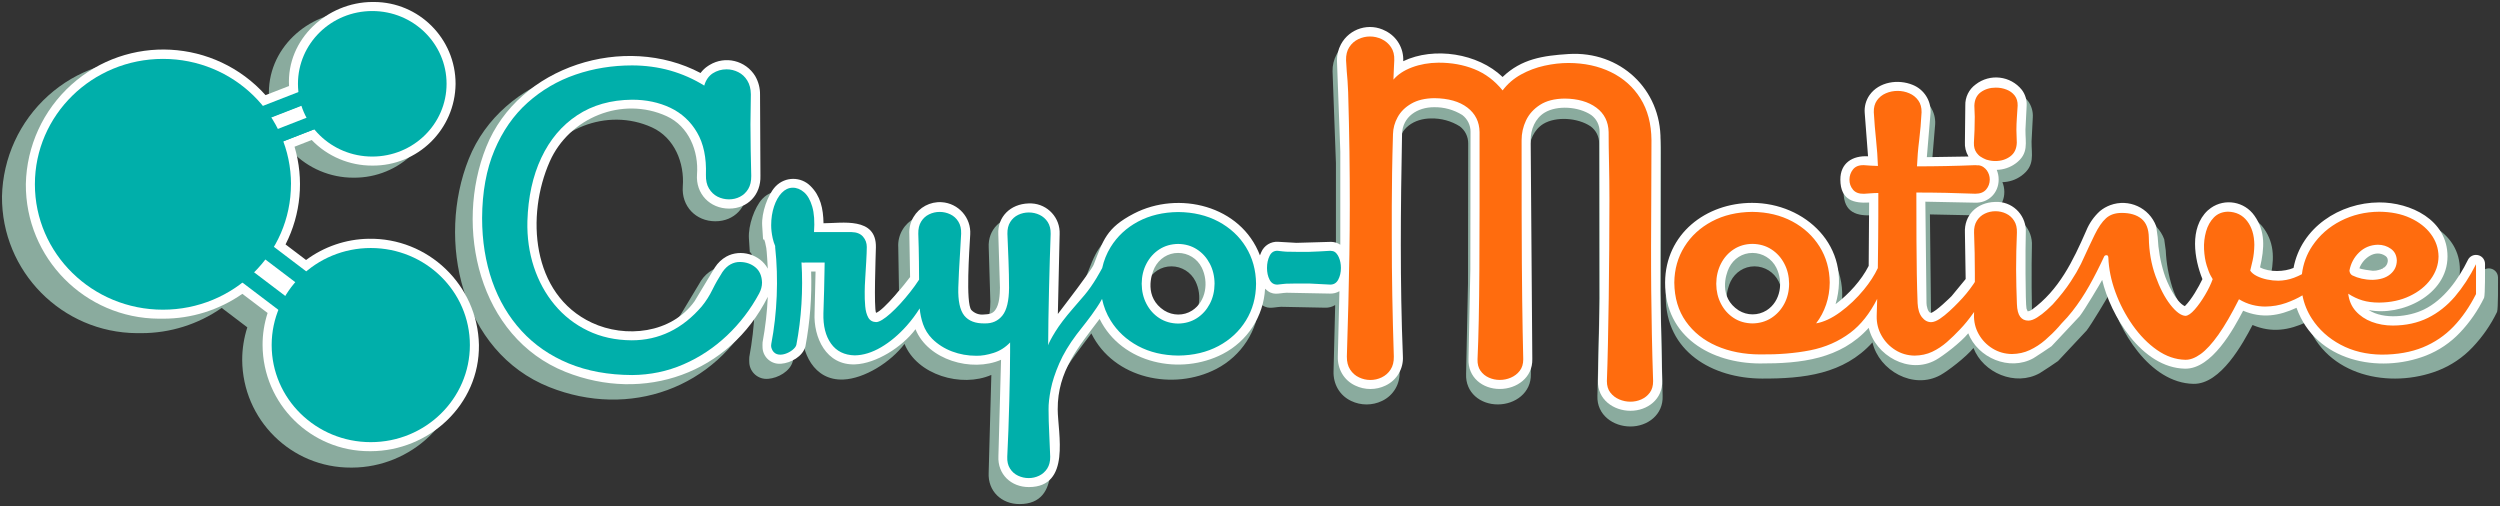
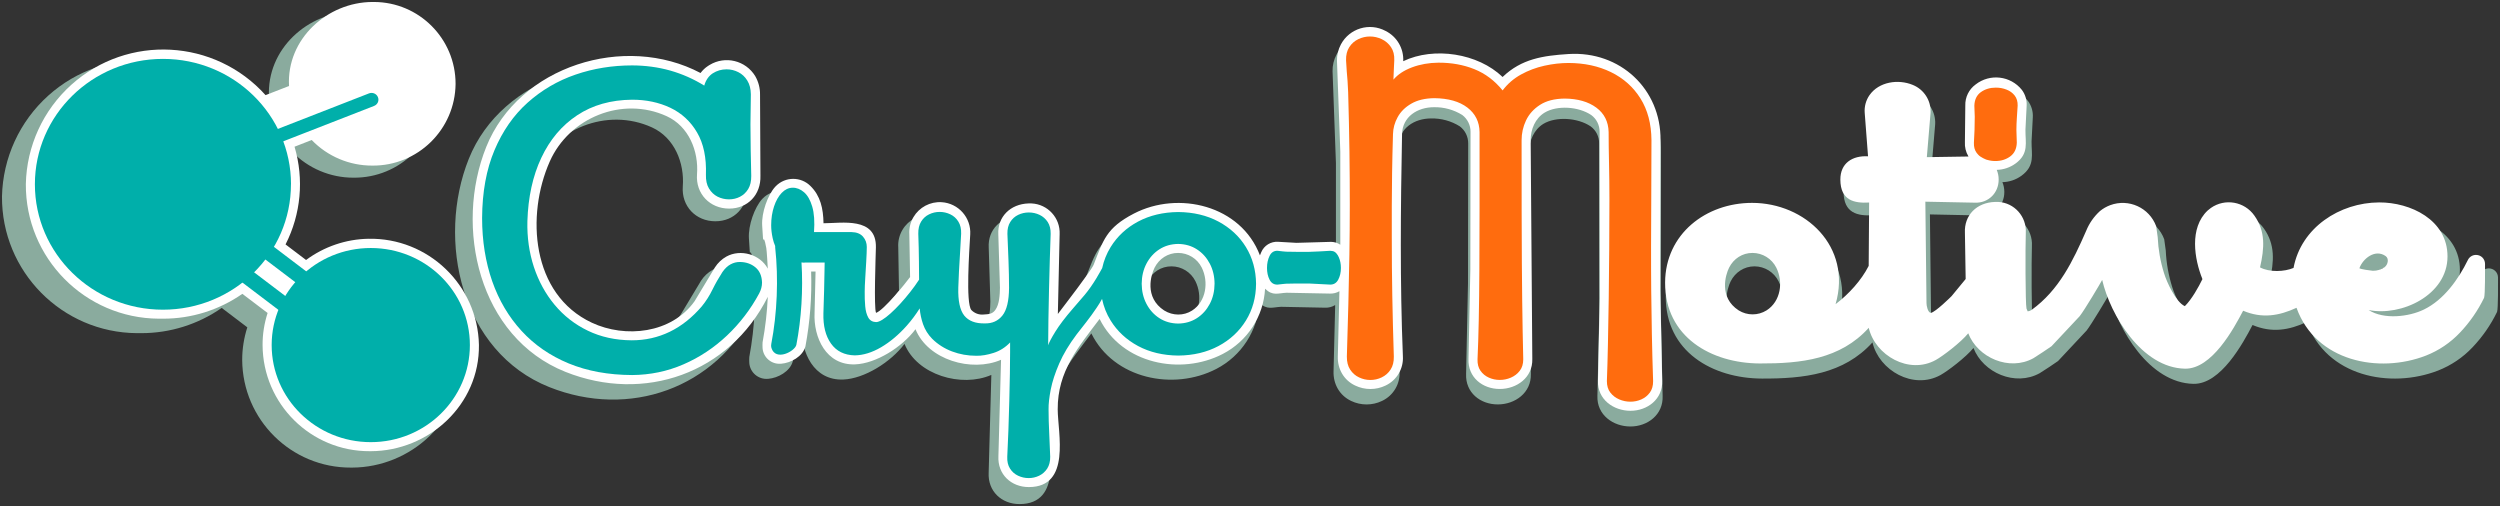
<svg xmlns="http://www.w3.org/2000/svg" id="a" viewBox="0 0 503 101.81">
  <rect x="0" y="0" width="503" height="101.81" fill="#333333" stroke="none" />
  <defs>
    <style>.b{fill:#fff;}.b,.c,.d,.e{fill-rule:evenodd;}.c{fill:#ff6c0e;}.d{fill:#00afaa;}.e{fill:#8aab9e;}</style>
  </defs>
  <path class="e" d="M268.64,61.4l-.33,13.28c-.09,2.57,1.2,4.88,3.54,5.99,1.96,.94,4.25,.94,6.21,0,2.3-1.08,3.7-3.46,3.53-6-.61-14.88-.45-30.41-.17-45.31,.07-3.61,3.19-5.53,6.53-5.53,2.03-.04,4.04,.51,5.76,1.59,1.09,.82,1.71,2.1,1.69,3.46l-.04,28.13-.38,18.23c-.16,3.76,2.87,6.14,6.39,6.13,3.46,0,6.73-2.34,6.64-6.1l-.34-44.73c-.01-2.17,.94-4.45,2.86-5.62,2.51-1.51,6.86-1.27,9.5,.5,1.1,.8,1.74,2.09,1.71,3.45l.03,34.05-.37,16.78c-.12,3.79,3.17,6.11,6.64,6.11,3.47,0,6.62-2.38,6.48-6.12l-.39-18.42,.05-30.71c.11-10.45-8.27-18.28-18.79-17.61-5.22,.33-9.58,.98-13.45,4.69-5.02-4.86-14.02-6.23-20.29-3.23,.13-2.6-1.29-5.02-3.62-6.18-3.28-1.76-7.36-.52-9.12,2.75-.55,1.03-.83,2.19-.8,3.36l.68,18.5v19.05c-.56-.4-1.18-.56-1.87-.59l-7.09,.21-3.74-.21c-1.49-.1-2.88,.75-3.46,2.13-.1,.21-.18,.42-.26,.64-3.89-10.24-16.65-13.24-25.74-8.54-5.68,2.94-6.27,5.5-8.22,10.46-.44,1.13-6.09,8.44-7.31,10.05l.36-16.29c.15-3.32-2.43-6.13-5.75-6.28-.21,0-.41,0-.62,0-3.71,.12-6.35,2.74-6.16,6.3l.33,10.91c-.03,1.38-.08,3.38-.98,4.57-.62,.83-1.38,.83-2.34,.89-.94,.1-1.88-.24-2.53-.92-1.17-1.44-.4-12.17-.23-15.44v.03c.21-3.44-2.41-6.4-5.85-6.61-2.34-.14-4.56,1.03-5.75,3.04-.63,1.06-.93,2.28-.85,3.51l.15,8.73c-.83,1.15-5.38,6.79-6.95,7.32-.47-1.02-.07-11.63-.03-13.37,.15-6.31-6.97-4.93-10.7-4.93-.05-2.99-.6-5.59-2.68-7.62-1.96-1.94-5.12-1.92-7.05,.04-.06,.06-.11,.11-.16,.17-1.47,1.62-2.79,5.24-2.63,7.86,.34,5.8,.07,.39,.84,4.61,.1,.57,.28,3.58,.31,4.2-1.56-2.91-5.56-4.07-8.46-2.46-.95,.53-1.75,1.29-2.33,2.2l-4.17,6.94c-4.73,6.61-14.14,7.57-20.97,4.37-12.42-5.81-13.43-21.99-8.61-32.89,3.98-9,14.83-13.41,23.88-9.29,4.55,2.07,6.57,7.16,6.21,11.87-.3,4,2.63,7.02,6.55,7.02,3.83,0,6.5-2.86,6.39-6.68l-.08-16.58c.02-1.32-.31-2.62-.97-3.77-1.95-3.21-6.14-4.24-9.35-2.29-.1,.06-.2,.13-.3,.2-.59,.39-1.1,.88-1.52,1.45-15.46-8.18-37.13-1.46-43.77,15.09-6.56,16.36-1.58,38.85,16.18,45.94,16.09,6.42,33.48,.3,41.32-15.33-.14,3.12-.5,6.22-1.07,9.29-.03,.23-.02,.9,0,1.22,.16,1.9,1.83,3.32,3.73,3.16,.03,0,.06,0,.08,0,1.96-.16,4.4-1.48,4.94-3.53,.94-5.04,1.33-10.17,1.16-15.29h.91l-.21,8.45c-.25,5.03,2.36,10.76,8.3,10.51,4.24-.17,9.54-3.48,12.32-7.17,2.52,6.26,11.46,8.86,17.47,6.24l-.54,19.67c-.19,3.74,2.6,6.33,6.22,6.32,8.66-.01,5.91-10.99,5.89-15.87-.04-7.82,4.24-12.73,8.55-18.47,4.53,9.18,16.54,11.6,25.14,7.15,5.04-2.61,8.34-7.66,8.65-13.32,1.58,1.54,2.66,.89,4.39,.82l8.89,.18c.67,.02,1.34-.15,1.92-.5h0Zm-35.77,3.95c-4.14-2.69-2.7-7.32-1.98-8.75,.93-1.83,2.74-3.02,4.81-3.01,2.04,0,3.91,1.16,4.82,2.99,1.44,2.89,.92,6.91-1.97,8.77-1.74,1.12-3.97,1.07-5.68,0h0Z" />
  <path class="e" d="M397.07,33.9l-8.47,.14,.76-9.08c.12-2.48-1.35-4.75-3.65-5.67-2.96-1.22-6.89-.66-8.83,2.1-.73,1.05-1.08,2.33-.98,3.61l.68,8.87c-3.2-.18-5.67,1.41-5.65,4.77,.02,4.26,2.84,4.84,5.88,4.67l-.09,12.94c-1.51,2.97-4.05,5.75-6.76,7.81,3.4-11.77-6.19-20.69-17.05-20.68-9.41,0-17.71,6.34-17.76,16.26-.05,11.13,9.42,16.49,19.35,16.53,8.41,.03,16.45-.87,22.24-7.28,1.33,5.67,8.23,9.59,13.69,6.57,1.42-.78,5.12-3.58,6.63-5.45,1.94,5,8.4,7.8,13.32,5.08,.37-.2,3.57-2.32,3.7-2.45l5.75-6.14c.99-1.26,4.28-6.8,4.59-7.39,1.65,7.12,8.05,17.97,16.92,18.12,5.49,.1,9.96-8.19,11.87-11.84,3.87,1.64,7.35,1.05,10.9-.6,3.92,10.96,16.8,13.51,26.45,9.76,2.62-1.03,4.99-2.63,6.92-4.68,2-2.1,3.66-4.5,4.93-7.11,.24-.67,.19-5.87,.19-6.91s-.83-1.85-1.85-1.85c-.7,0-1.35,.4-1.66,1.03-1.94,3.95-4.89,8.13-8.98,10.12-3.06,1.49-8.17,2.11-11.29,.1,6.62,1.36,16.12-3.02,16.11-10.95,0-7.48-7.57-11.05-13.98-11.02-8.04,.04-15.93,5.14-17.46,13.38-1.84,.8-4.91,.92-6.84-.11,.92-3.98,1.13-7.35-1.15-10.57-2.03-2.89-6.01-3.59-8.9-1.56-.23,.16-.44,.33-.65,.52-3.79,3.57-2.72,9.9-1.07,14.01-.78,1.62-2.18,4.13-3.59,5.52-1.84-.81-3.71-4.95-4.24-6.71-.75-2.39-1.19-4.87-1.3-7.37l-.31-2.25c-1.4-3.77-5.6-5.7-9.38-4.29-.76,.28-1.47,.69-2.1,1.21-1.23,1.12-2.19,2.49-2.81,4.03-2.69,6.14-5.55,12.13-11.15,16.16-.24,.16-.51,.26-.79,.29l-.25-.58c-.23-.98-.24-12.6-.14-15.48,.19-3.28-2.32-6.09-5.61-6.28-.22-.01-.45-.01-.67,0-3.77,.12-6.33,2.73-6.17,6.3l.15,9.44-2.87,3.49c-.11,.12-3.28,3.26-4.24,3.43-.63-.12-.88-1.46-.88-2l-.23-20.72,10.09,.21c2.78,.12,4.9-1.99,4.88-4.74,0-.67-.13-1.34-.39-1.96,1.39-.03,2.73-.48,3.85-1.3,2.77-2.03,1.99-4.23,2.02-6.9l.25-4.86c.07-1.17-.27-2.32-.96-3.26-2.32-2.91-6.55-3.41-9.47-1.11-1.36,1-2.14,2.59-2.09,4.28l-.08,7.48c-.07,1.02,.18,2.03,.71,2.91h0Zm82.6,23.34l-1.84-.21-.9-.31c.69-1.95,3.22-4.01,5.37-2.47,.73,.52,.45,1.73-.19,2.24-.71,.52-1.56,.78-2.44,.76h0Zm-129.5,8.09c-4.11-2.67-2.67-7.3-1.96-8.72,.91-1.83,2.72-3.02,4.78-3.02,2.06,0,3.94,1.17,4.86,3.01,1.46,2.89,.92,6.88-1.99,8.72-1.74,1.09-3.95,1.09-5.69,0h0Z" />
  <path class="e" d="M54.15,19.5l-4.8,1.87c-10.36-11.53-28.11-12.49-39.64-2.13C3.94,24.43,.57,31.77,.4,39.53c-.1,15.09,12.06,27.4,27.15,27.5,.28,0,.57,0,.85,0,5.79,.01,11.45-1.76,16.21-5.08l5.15,3.91c-.68,2.12-1.03,4.33-1.03,6.55,.07,12.03,9.87,21.73,21.9,21.67,.06,0,.13,0,.19,0,11.84-.03,22.24-9.47,22.08-21.71-.26-12.22-10.37-21.93-22.6-21.67-4.58,.1-9.01,1.61-12.69,4.33l-4.19-3.18c3.15-6.17,3.81-13.32,1.84-19.96l3.5-1.37c3.24,3.35,7.7,5.24,12.36,5.23,9.31,.09,16.92-7.38,17.02-16.68,.01-9.23-7.46-16.71-16.69-16.72-.11,0-.23,0-.34,0-9.15,.05-17.51,7.52-16.99,17.15h0Z" />
  <path class="b" d="M269.49,58.59l-.32,13.08c-.09,2.53,1.18,4.81,3.49,5.9,1.94,.93,4.19,.93,6.12,0,2.26-1.07,3.64-3.41,3.48-5.91-.6-14.66-.45-29.96-.17-44.65,.07-3.56,3.15-5.45,6.43-5.44,2-.04,3.98,.51,5.68,1.56,1.07,.81,1.69,2.07,1.67,3.41l-.04,27.72-.37,17.96c-.15,3.7,2.83,6.05,6.3,6.04,3.41,0,6.63-2.3,6.54-6.01l-.33-44.07c-.01-2.14,.92-4.39,2.82-5.53,2.47-1.49,6.76-1.25,9.36,.49,1.08,.79,1.71,2.06,1.69,3.4l.03,33.55-.36,16.54c-.12,3.74,3.13,6.02,6.54,6.02,3.42,0,6.52-2.35,6.38-6.03l-.38-18.15,.05-30.25c.11-10.3-8.15-18.01-18.52-17.35-5.14,.33-9.44,.96-13.26,4.62-4.95-4.78-13.81-6.14-19.99-3.18,.13-2.56-1.27-4.95-3.56-6.09-3.23-1.73-7.25-.52-8.98,2.71-.54,1.02-.82,2.16-.79,3.31l.67,18.23v18.77c-.55-.39-1.16-.55-1.84-.58l-6.98,.2-3.68-.21c-1.47-.1-2.84,.74-3.41,2.1-.1,.21-.18,.41-.26,.63-3.84-10.09-16.41-13.05-25.36-8.41-5.6,2.9-6.18,5.42-8.1,10.3-.44,1.11-6,8.32-7.2,9.9l.36-16.05c.15-3.27-2.39-6.04-5.66-6.19-.2,0-.41,0-.61,0-3.65,.12-6.25,2.7-6.07,6.21l.33,10.75c-.03,1.36-.08,3.33-.96,4.51-.61,.82-1.36,.81-2.31,.88-.93,.1-1.85-.24-2.49-.91-1.15-1.42-.4-11.99-.22-15.21v.03c.21-3.39-2.37-6.3-5.76-6.51-2.3-.14-4.49,1.02-5.66,3-.62,1.04-.91,2.25-.83,3.46l.15,8.6c-.82,1.14-5.3,6.69-6.85,7.21-.46-1.01-.07-11.46-.03-13.17,.14-6.22-6.87-4.86-10.54-4.86-.05-2.95-.6-5.51-2.64-7.51-1.93-1.91-5.04-1.89-6.95,.04-.05,.06-.11,.11-.16,.17-1.45,1.6-2.75,5.16-2.59,7.75,.33,5.71,.07,.39,.83,4.54,.1,.56,.27,3.53,.3,4.14-1.54-2.87-5.47-4.01-8.33-2.43-.93,.52-1.72,1.27-2.3,2.17l-4.11,6.83c-4.66,6.51-13.93,7.46-20.66,4.31-12.24-5.73-13.23-21.67-8.48-32.41,3.92-8.87,14.61-13.22,23.52-9.15,4.48,2.04,6.47,7.05,6.12,11.69-.3,3.94,2.6,6.91,6.46,6.91,3.77,0,6.41-2.81,6.3-6.59l-.08-16.34c.02-1.3-.31-2.58-.96-3.71-1.92-3.17-6.05-4.18-9.21-2.25-.1,.06-.2,.13-.3,.19-.58,.38-1.09,.86-1.5,1.42-15.23-8.06-36.58-1.43-43.12,14.87-6.47,16.12-1.55,38.28,15.94,45.26,15.85,6.33,32.99,.3,40.71-15.1-.14,3.07-.49,6.13-1.05,9.15-.03,.23-.02,.88,0,1.2,.15,1.87,1.8,3.27,3.67,3.11,.03,0,.06,0,.08,0,1.93-.15,4.33-1.45,4.87-3.48,.93-4.97,1.31-10.02,1.15-15.07h.89l-.2,8.32c-.24,4.95,2.32,10.6,8.18,10.36,4.18-.17,9.4-3.43,12.13-7.07,2.49,6.17,11.29,8.72,17.21,6.15l-.53,19.38c-.19,3.68,2.56,6.23,6.13,6.23,8.53-.01,5.82-10.83,5.8-15.64-.04-7.71,4.18-12.54,8.43-18.19,4.47,9.05,16.3,11.43,24.77,7.05,4.97-2.57,8.22-7.55,8.52-13.13,1.55,1.52,2.62,.88,4.33,.81l8.76,.17c.66,.02,1.32-.15,1.89-.49h0Zm-35.24,3.89c-4.08-2.65-2.66-7.21-1.95-8.62,.91-1.81,2.7-2.98,4.74-2.97,2.01,0,3.85,1.14,4.75,2.95,1.42,2.85,.91,6.81-1.94,8.64-1.71,1.1-3.91,1.05-5.59,0h0Z" />
  <path class="b" d="M396.03,31.49l-8.35,.13,.75-8.95c.12-2.44-1.33-4.68-3.59-5.59-2.92-1.2-6.79-.65-8.7,2.07-.72,1.04-1.06,2.3-.96,3.56l.67,8.74c-3.16-.18-5.59,1.39-5.57,4.7,.02,4.2,2.8,4.77,5.79,4.6l-.09,12.75c-1.49,2.93-3.99,5.66-6.66,7.7,3.35-11.59-6.1-20.38-16.8-20.38-9.28,0-17.45,6.25-17.5,16.02-.05,10.96,9.28,16.25,19.06,16.29,8.29,.03,16.21-.85,21.91-7.17,1.31,5.58,8.11,9.45,13.49,6.47,1.4-.77,5.04-3.53,6.53-5.37,1.91,4.93,8.28,7.69,13.12,5.01,.36-.2,3.51-2.29,3.64-2.41l5.67-6.05c.98-1.24,4.22-6.7,4.52-7.29,1.62,7.01,7.93,17.7,16.67,17.86,5.41,.09,9.81-8.07,11.69-11.66,3.81,1.62,7.24,1.03,10.74-.59,3.86,10.8,16.55,13.31,26.06,9.61,2.59-1.02,4.91-2.59,6.82-4.61,1.97-2.07,3.61-4.44,4.86-7.01,.23-.66,.19-5.78,.19-6.81s-.81-1.82-1.82-1.82c-.69,0-1.33,.39-1.63,1.02-1.91,3.89-4.82,8.01-8.85,9.97-3.01,1.47-8.05,2.08-11.12,.1,6.52,1.34,15.88-2.98,15.87-10.79,0-7.37-7.46-10.89-13.77-10.86-7.92,.04-15.69,5.06-17.21,13.18-1.82,.78-4.84,.91-6.74-.11,.9-3.92,1.11-7.24-1.13-10.41-2-2.85-5.93-3.54-8.77-1.54-.22,.16-.44,.33-.64,.51-3.73,3.52-2.68,9.76-1.05,13.8-.77,1.59-2.15,4.07-3.54,5.44-1.81-.8-3.66-4.88-4.18-6.62-.74-2.35-1.17-4.8-1.28-7.26l-.31-2.21c-1.38-3.72-5.52-5.61-9.24-4.23-.75,.28-1.45,.68-2.07,1.19-1.21,1.1-2.16,2.46-2.77,3.97-2.65,6.05-5.47,11.95-10.99,15.92-.23,.16-.5,.26-.78,.29l-.24-.57c-.23-.96-.24-12.41-.14-15.26,.18-3.23-2.29-6.01-5.52-6.19-.22-.01-.44-.01-.66,0-3.72,.11-6.24,2.69-6.07,6.21l.15,9.3-2.83,3.44c-.11,.12-3.23,3.21-4.18,3.38-.62-.12-.87-1.44-.87-1.97l-.23-20.41,9.94,.2c2.74,.12,4.83-1.96,4.81-4.67,0-.66-.13-1.32-.39-1.93,1.37-.03,2.69-.48,3.79-1.28,2.73-2,1.96-4.17,1.99-6.8l.24-4.79c.07-1.15-.26-2.29-.95-3.21-2.28-2.87-6.45-3.35-9.33-1.09-1.34,.98-2.11,2.56-2.06,4.21l-.08,7.37c-.06,1,.18,2,.7,2.87h0Zm81.38,22.99c-2.42-.27-2.7-.51-2.7-.51,.68-1.92,3.17-3.95,5.29-2.44,.72,.52,.44,1.71-.19,2.2-.7,.51-1.54,.77-2.4,.75h0Zm-127.59,7.97c-4.05-2.63-2.63-7.19-1.93-8.59,.9-1.81,2.68-2.98,4.71-2.97,2.03,0,3.88,1.15,4.79,2.96,1.44,2.85,.91,6.78-1.96,8.6-1.72,1.07-3.89,1.07-5.61,0h0Z" />
  <path class="b" d="M58.16,17.3l-4.73,1.84c-10.21-11.36-27.69-12.3-39.06-2.1-5.69,5.11-9.01,12.35-9.17,19.99-.09,14.87,11.88,27,26.75,27.09,.28,0,.56,0,.84,0,5.71,.01,11.28-1.73,15.97-5l5.08,3.85c-.67,2.09-1.02,4.27-1.01,6.46,.06,11.85,9.73,21.41,21.58,21.35,.06,0,.12,0,.19,0,11.67-.03,21.92-9.33,21.76-21.39-.25-12.04-10.22-21.6-22.27-21.35-4.51,.09-8.88,1.58-12.51,4.27l-4.13-3.13c3.1-6.08,3.75-13.12,1.81-19.66l3.45-1.35c3.19,3.3,7.58,5.16,12.18,5.15,9.17,.09,16.68-7.27,16.77-16.44,.01-9.09-7.35-16.47-16.44-16.48-.11,0-.22,0-.33,0-9.01,.05-17.25,7.41-16.74,16.89h0Z" />
  <path class="d" d="M155.96,49.55c0,.09,0,.18,.01,.27,.68,6.19,.4,13.25-.79,19.38-.06,.28-.04,.55,.03,.8,.84,2.76,4.75,.68,5.02-.63,1.01-5.22,1.37-11.12,1.03-16.57l.58,.06v-.04h4.08s0,.6-.03,1.68c-.02,1.07-.05,2.39-.08,3.95-.04,1.56-.08,3.1-.14,4.6-.07,2.52,.44,4.55,1.53,6.08,1.09,1.53,2.68,2.32,4.77,2.37,1.71-.02,3.48-.57,5.3-1.63,1.82-1.07,3.55-2.52,5.19-4.37,.94-1.06,1.8-2.21,2.58-3.45,.1,1.11,.33,2.17,.68,3.18,.38,1.09,.99,2.07,1.84,2.94,1.12,1.11,2.46,1.96,3.99,2.54,1.54,.58,3.16,.87,4.88,.87,1.08,.02,2.24-.18,3.49-.58,1.25-.4,2.36-1.1,3.31-2.1v1.95c0,1.14-.02,2.57-.04,4.28-.03,1.71-.07,3.56-.12,5.54-.05,1.98-.11,3.94-.18,5.89-.07,1.95-.15,3.72-.23,5.33-.04,.95,.14,1.74,.55,2.38,.4,.64,.94,1.12,1.62,1.44s1.39,.48,2.15,.48c.73,0,1.43-.16,2.1-.48,.66-.32,1.2-.8,1.62-1.44,.41-.64,.61-1.43,.6-2.38-.05-1.59-.12-3.18-.2-4.78-.08-1.6-.13-3.17-.13-4.72-.02-1.1,.13-2.44,.44-4.03,.31-1.59,.88-3.33,1.7-5.22,.82-1.89,1.99-3.84,3.5-5.85,.53-.67,1.16-1.48,1.9-2.43,.74-.95,1.46-1.93,2.14-2.95,.42-.62,.78-1.21,1.08-1.77,.33,1.56,.9,3.02,1.73,4.35,1.34,2.16,3.18,3.87,5.52,5.13,2.34,1.25,5.04,1.89,8.09,1.92,3.05-.03,5.74-.67,8.09-1.92,2.34-1.25,4.18-2.96,5.52-5.13s2.02-4.63,2.04-7.39c-.03-2.76-.71-5.22-2.04-7.39s-3.18-3.87-5.52-5.13c-2.34-1.25-5.04-1.89-8.09-1.92-3.05,.03-5.74,.67-8.09,1.92-2.34,1.25-4.18,2.96-5.52,5.13-.8,1.3-1.37,2.71-1.7,4.23-.15,.26-.31,.55-.48,.86-.26,.45-.48,.85-.69,1.19-.76,1.25-1.54,2.37-2.36,3.35s-1.61,1.9-2.36,2.74c-1.57,1.81-2.75,3.37-3.55,4.67-.8,1.3-1.28,2.21-1.43,2.72,0-1.49,.02-3.2,.05-5.15,.03-1.94,.07-3.96,.12-6.06,.05-2.1,.1-4.12,.16-6.06,.06-1.94,.11-3.66,.17-5.15,.02-.95-.18-1.74-.59-2.38-.42-.64-.97-1.12-1.64-1.44-.68-.32-1.4-.48-2.16-.48-.76,0-1.47,.16-2.14,.48-.67,.32-1.2,.8-1.6,1.44-.4,.64-.59,1.43-.57,2.38,.07,1.8,.15,3.62,.22,5.47s.11,3.65,.11,5.41c-.02,2.61-.46,4.46-1.33,5.55-.87,1.09-2.06,1.63-3.57,1.59-1.86,.04-3.23-.49-4.11-1.57-.87-1.09-1.28-2.97-1.2-5.66,.02-.91,.07-1.96,.13-3.16s.14-2.46,.22-3.78c.08-1.32,.16-2.61,.22-3.87,.03-.97-.15-1.79-.56-2.44-.4-.65-.94-1.14-1.61-1.46s-1.38-.49-2.14-.49-1.47,.16-2.14,.49c-.67,.32-1.2,.81-1.6,1.46-.4,.65-.59,1.46-.57,2.44,.07,1.87,.11,3.74,.13,5.6,.01,1.21,.02,2.43,.03,3.64-.55,.85-1.15,1.68-1.79,2.49-1.38,1.75-2.7,3.18-3.96,4.31-1.26,1.12-2.22,1.71-2.87,1.74-.73-.02-1.27-.32-1.6-.91-.33-.59-.54-1.35-.62-2.29-.08-.93-.12-1.92-.1-2.97,0-.68,.04-1.58,.11-2.7,.07-1.11,.13-2.24,.2-3.38,.07-1.14,.1-2.09,.11-2.86,0-.8-.25-1.49-.76-2.08-.51-.59-1.28-.9-2.31-.92h-7.55c.15-2.1,.03-3.82-.36-5.13-.39-1.32-.94-2.28-1.65-2.89-.71-.61-1.48-.92-2.3-.91-.81,.02-1.54,.36-2.19,1.04-.65,.68-1.16,1.58-1.54,2.72-.38,1.14-.58,2.4-.58,3.8,0,.76,.09,1.62,.3,2.59,.12,.56,.29,1.1,.52,1.62h0Zm81.08,15.55c-1.42-.02-2.68-.38-3.78-1.09-1.1-.71-1.96-1.67-2.59-2.87-.63-1.2-.95-2.55-.96-4.05,.01-1.5,.33-2.85,.96-4.05,.63-1.2,1.49-2.16,2.59-2.87,1.1-.71,2.36-1.07,3.78-1.09,1.42,.02,2.68,.38,3.78,1.09,1.1,.71,1.96,1.67,2.59,2.87,.63,1.2,.95,2.55,.96,4.05-.01,1.5-.33,2.85-.96,4.05-.63,1.2-1.49,2.16-2.59,2.87-1.1,.71-2.36,1.07-3.78,1.09h0Z" />
  <path class="d" d="M141.71,17.23c-2.16-1.34-4.45-2.35-6.88-3.04-2.43-.68-4.97-1.02-7.63-1.03-3.99,0-7.79,.61-11.4,1.85-3.61,1.24-6.82,3.12-9.64,5.64-2.82,2.52-5.04,5.71-6.67,9.57-1.63,3.86-2.46,8.4-2.49,13.64,0,4.63,.69,8.87,2.03,12.72,1.35,3.85,3.32,7.18,5.91,10,2.59,2.82,5.75,5,9.48,6.54,3.73,1.54,7.99,2.32,12.77,2.34,3.64-.03,7.08-.74,10.32-2.15,3.24-1.4,6.15-3.34,8.75-5.79,2.6-2.46,4.76-5.28,6.48-8.47,.39-.73,.58-1.46,.58-2.19-.04-1.35-.48-2.37-1.34-3.08-.86-.71-1.9-1.06-3.14-1.07-.63,0-1.24,.15-1.84,.47-.6,.32-1.15,.84-1.65,1.56-.75,1.16-1.42,2.34-2.01,3.54-.59,1.21-1.3,2.33-2.14,3.36-1.95,2.27-4.1,3.98-6.46,5.12s-4.9,1.71-7.64,1.71c-3.27-.02-6.21-.67-8.82-1.93-2.62-1.26-4.85-3-6.69-5.21-1.84-2.21-3.23-4.76-4.18-7.63-.94-2.88-1.38-5.94-1.3-9.19,.15-4.85,1.08-9.11,2.8-12.76,1.72-3.66,4.12-6.51,7.22-8.56,3.09-2.05,6.78-3.09,11.05-3.13,2.83,0,5.39,.54,7.68,1.62,2.29,1.09,4.09,2.75,5.39,4.98,1.31,2.23,1.9,5.07,1.78,8.5-.03,1.11,.17,2.03,.61,2.76,.44,.73,1.01,1.28,1.73,1.65,.72,.36,1.49,.54,2.3,.54,.79,0,1.53-.17,2.21-.52,.69-.35,1.24-.87,1.66-1.56,.42-.7,.62-1.57,.61-2.63-.04-1.71-.08-3.43-.11-5.17-.03-1.74-.05-3.48-.05-5.23,0-1.02,.02-2.03,.04-3.04,.02-1.01,.04-2,.04-2.97-.01-1.11-.25-2.04-.72-2.79-.46-.75-1.06-1.31-1.8-1.68-.74-.38-1.53-.57-2.37-.57-1.02,0-1.94,.27-2.77,.8-.82,.54-1.39,1.35-1.71,2.45h0Z" />
  <path class="c" d="M399.82,32.16c.52,.16,1.07,.24,1.64,.24,1.16,0,2.16-.31,3-.93,.84-.62,1.28-1.54,1.32-2.76,0-.42-.02-.85-.04-1.29-.02-.44-.04-.87-.04-1.29,0-.8,.04-1.6,.09-2.41,.06-.81,.11-1.63,.16-2.47,.02-.81-.18-1.49-.59-2.02-.42-.54-.97-.94-1.64-1.2-.68-.27-1.4-.4-2.16-.4-1.16,0-2.16,.3-3,.9-.84,.6-1.28,1.51-1.32,2.73,0,.38,.02,.75,.04,1.12,.02,.36,.04,.73,.04,1.12,0,1.74-.06,3.49-.17,5.23-.03,.81,.15,1.49,.56,2.04,.1,.13,.21,.25,.32,.37,.43,.5,1.53,.96,1.8,1.04h0Z" />
-   <path class="c" d="M397.99,33.27c-.19-.02-.39-.04-.59-.04-3.9,.16-7.8,.24-11.7,.24,.07-1.7,.21-3.46,.44-5.26,.22-1.8,.38-3.68,.48-5.62,.02-.95-.2-1.74-.66-2.38-.46-.64-1.06-1.12-1.81-1.44-.74-.32-1.52-.48-2.34-.48-.85,0-1.64,.16-2.38,.48-.74,.32-1.34,.8-1.79,1.44-.45,.64-.66,1.43-.63,2.38,.11,1.95,.27,3.82,.46,5.61,.19,1.8,.31,3.52,.37,5.19-.46,0-.93-.02-1.41-.06-.48-.04-.95-.07-1.41-.1-.99-.03-1.72,.26-2.2,.86-.47,.6-.71,1.29-.71,2.06,0,.76,.23,1.44,.71,2.01,.47,.58,1.21,.85,2.2,.83,.49-.03,.98-.06,1.45-.1,.47-.04,.96-.06,1.45-.06,0,3.32,0,6.34-.03,9.04-.02,2.08-.04,4.1-.07,6.07-.67,1.43-1.61,2.88-2.81,4.34-1.43,1.74-3.01,3.24-4.73,4.5-1.72,1.26-3.35,2.02-4.88,2.28,.88-1.14,1.55-2.41,2.02-3.8,.47-1.39,.71-2.86,.72-4.41-.03-2.68-.7-5.09-2.03-7.22-1.33-2.13-3.16-3.83-5.5-5.08-2.34-1.25-5.02-1.89-8.06-1.92-3.07,.03-5.77,.67-8.12,1.92-2.35,1.25-4.19,2.94-5.52,5.08-1.33,2.13-2.01,4.54-2.04,7.22,.03,3.07,.81,5.68,2.33,7.83,1.52,2.15,3.58,3.79,6.17,4.92,2.59,1.13,5.51,1.7,8.75,1.71,3.68,.04,7.05-.23,10.09-.83,3.04-.6,5.74-1.78,8.08-3.54,2.11-1.59,3.91-3.86,5.4-6.81-.03,1.13-.06,2.29-.1,3.46-.03,1.43,.3,2.74,.98,3.94,.68,1.2,1.6,2.16,2.76,2.89,1.16,.73,2.46,1.11,3.89,1.13,1.29-.02,2.47-.27,3.53-.77s2.04-1.15,2.96-1.95c.91-.8,1.79-1.65,2.64-2.56,.9-.93,1.81-2.05,2.74-3.36,.03-.05,.07-.1,.1-.15,0,.17-.01,.33-.02,.5-.05,1.45,.27,2.78,.95,3.98,.68,1.2,1.61,2.16,2.78,2.88,1.17,.72,2.47,1.09,3.9,1.11,1.3-.02,2.5-.28,3.6-.8,1.11-.52,2.14-1.19,3.09-2.01,.95-.82,1.85-1.7,2.68-2.63,.21-.23,.41-.47,.62-.72,.78-.79,1.51-1.61,2.17-2.46,1.24-1.58,2.37-3.29,3.4-5.12,1.03-1.83,2.03-3.8,3.01-5.91,.1-.16,.25-.24,.47-.23,.22,0,.34,.16,.36,.48,.08,2.25,.55,4.57,1.42,6.95,.87,2.38,2.03,4.6,3.47,6.65,1.45,2.05,3.08,3.72,4.9,4.99,1.82,1.27,3.73,1.93,5.71,1.97,.96,.02,1.99-.38,3.09-1.17,1.1-.8,2.28-2.09,3.55-3.88,1.27-1.79,2.65-4.17,4.14-7.13,.87,.52,1.76,.9,2.65,1.13,.9,.23,1.78,.34,2.65,.34,1.48-.02,2.86-.26,4.16-.72,1.26-.45,2.37-.96,3.31-1.54,.32,1.68,.96,3.26,1.91,4.72,1.41,2.17,3.33,3.91,5.76,5.21,2.43,1.3,5.18,1.96,8.25,2,3.17,0,5.93-.5,8.3-1.46,2.37-.97,4.42-2.36,6.16-4.17,1.74-1.81,3.25-4,4.54-6.55v-6.01c-1.26,2.51-2.68,4.68-4.25,6.52-1.58,1.84-3.39,3.27-5.43,4.28-2.05,1.01-4.4,1.53-7.07,1.54-1.51,0-2.92-.25-4.22-.74-1.3-.49-2.38-1.22-3.23-2.17-.85-.95-1.35-2.12-1.51-3.5,.93,.61,1.89,1.06,2.86,1.35,.97,.29,2.09,.44,3.36,.44,2.31-.02,4.37-.46,6.16-1.32,1.79-.85,3.2-1.98,4.22-3.38,1.02-1.4,1.55-2.92,1.57-4.57-.02-1.65-.53-3.15-1.53-4.5-1-1.36-2.4-2.44-4.18-3.26-1.79-.82-3.86-1.23-6.23-1.25-2.8,.02-5.39,.64-7.75,1.85-2.36,1.21-4.26,2.88-5.7,5.02-1.14,1.69-1.84,3.59-2.1,5.7-.49,.26-1.02,.5-1.6,.72-1.01,.38-2.06,.57-3.16,.59-.73,0-1.48-.08-2.24-.24-.76-.16-1.44-.39-2.05-.69-.61-.3-1.06-.67-1.35-1.1,.11-.42,.27-1.1,.48-2.02,.21-.92,.33-1.98,.35-3.18-.02-1.95-.5-3.53-1.44-4.76-.94-1.23-2.23-1.86-3.87-1.9-1.16,.03-2.1,.42-2.83,1.16-.73,.75-1.26,1.7-1.58,2.84-.32,1.15-.46,2.33-.4,3.55,.07,1.28,.25,2.36,.53,3.26,.28,.89,.54,1.58,.8,2.05,.26,.47,.4,.71,.41,.71-.35,.99-.86,2.05-1.53,3.18-.67,1.13-1.36,2.11-2.08,2.93-.72,.82-1.34,1.25-1.86,1.28-.9-.04-1.92-.8-3.06-2.26-1.14-1.47-2.13-3.39-2.98-5.76-.85-2.38-1.3-4.95-1.34-7.73-.02-1.73-.52-3-1.49-3.79-.97-.79-2.3-1.18-3.98-1.17-1.29,0-2.34,.35-3.14,1.07-.8,.72-1.56,1.83-2.29,3.33-.73,1.5-1.63,3.42-2.7,5.75-.03,.06-.05,.12-.08,.18v-.02c-.29,.57-.59,1.13-.91,1.69-.32,.53-.69,1.13-1.11,1.78-.95,1.46-2.16,3-3.63,4.62-.37,.37-.76,.75-1.17,1.12-.67,.61-1.33,1.11-1.98,1.52s-1.23,.62-1.74,.63c-.71,0-1.26-.25-1.66-.78s-.62-1.38-.66-2.55c-.04-1.17-.08-2.34-.11-3.49-.03-1.15-.05-2.32-.05-3.49,0-1.22,.01-2.45,.04-3.7,.03-1.24,.07-2.47,.12-3.7,.03-.95-.15-1.74-.56-2.38-.4-.64-.94-1.12-1.61-1.44-.67-.32-1.38-.48-2.14-.48-.76,0-1.48,.16-2.14,.48-.67,.32-1.21,.8-1.61,1.44-.4,.64-.59,1.43-.56,2.38,.06,1.38,.1,2.74,.12,4.1,.03,1.36,.04,2.72,.04,4.1,0,.58,0,1.15,0,1.73-.1,.16-.21,.31-.31,.47-.88,1.29-1.88,2.51-3,3.64-.54,.56-1.13,1.15-1.79,1.75-.66,.61-1.31,1.13-1.95,1.56-.65,.43-1.22,.65-1.73,.67-.73,0-1.35-.34-1.87-1-.52-.66-.81-1.6-.87-2.82-.07-1.91-.13-3.86-.16-5.86-.04-2-.06-4.3-.07-6.91-.01-2.6-.02-5.77-.02-9.49,1.99,0,3.96,.02,5.93,.06,1.97,.04,3.94,.1,5.93,.18,.96,0,1.68-.27,2.17-.84,.49-.57,.73-1.24,.74-2,0-.68-.2-1.29-.58-1.84-.32-.44-.9-.98-1.73-1.05h0Zm79.28,23.03c-.71,0-1.4-.08-2.08-.23-.68-.15-1.31-.37-1.9-.66-.17-.09-.31-.22-.41-.4-.11-.18-.16-.37-.17-.58,.27-1.42,.91-2.64,1.93-3.63s2.28-1.52,3.79-1.56c.99,0,1.87,.28,2.62,.82,.76,.54,1.15,1.32,1.19,2.35-.01,1.12-.45,2.05-1.32,2.77-.87,.73-2.09,1.1-3.66,1.13h0Zm-124.67,8.77c-1.42-.02-2.68-.38-3.77-1.09-1.09-.71-1.95-1.66-2.57-2.86-.62-1.2-.94-2.53-.95-4.01,.01-1.51,.33-2.86,.95-4.07,.62-1.21,1.48-2.17,2.57-2.88,1.09-.71,2.35-1.08,3.77-1.09,1.42,.02,2.69,.38,3.79,1.09,1.11,.71,1.98,1.67,2.61,2.88,.64,1.21,.96,2.56,.97,4.07-.01,1.48-.34,2.82-.97,4.01-.64,1.2-1.51,2.15-2.61,2.86-1.11,.71-2.37,1.07-3.79,1.09h0Z" />
  <path class="c" d="M302.34,18.21c-1.59-1.97-3.49-3.41-5.69-4.29-2.2-.89-4.62-1.32-7.25-1.31-1.91,.02-3.67,.33-5.3,.94-1.63,.61-2.87,1.44-3.74,2.47,0-.03,.01-.29,.03-.79,.02-.5,.04-1.05,.07-1.66,.03-.61,.05-1.09,.07-1.44,.04-1.06-.18-1.94-.66-2.65-.48-.71-1.1-1.24-1.86-1.6-.76-.36-1.55-.54-2.37-.54-.82,0-1.6,.18-2.35,.54-.75,.36-1.35,.89-1.81,1.6-.46,.71-.68,1.59-.65,2.65,.04,.85,.08,1.6,.14,2.24,.05,.64,.11,1.29,.16,1.93s.09,1.39,.12,2.24c.12,4.21,.21,8.18,.26,11.91,.05,3.73,.07,7.32,.07,10.75,0,3.37-.03,6.7-.08,9.99-.05,3.29-.12,6.63-.21,10.01-.09,3.38-.19,6.89-.3,10.54-.01,1.06,.21,1.93,.67,2.63,.46,.7,1.05,1.22,1.78,1.56,.73,.35,1.49,.52,2.28,.52,.79,0,1.55-.17,2.28-.52,.73-.35,1.33-.87,1.78-1.56,.46-.7,.68-1.57,.66-2.63-.14-4.3-.24-8.39-.31-12.25-.07-3.87-.1-7.77-.1-11.71,0-2.14,0-4.26,0-6.35,0-2.09,.03-4.3,.06-6.64,.04-2.33,.09-4.94,.18-7.81,.03-1.19,.34-2.33,.95-3.43,.61-1.1,1.52-2,2.74-2.7,1.22-.71,2.75-1.07,4.6-1.1,2.85,.03,5.07,.66,6.68,1.89,1.6,1.23,2.42,2.87,2.45,4.93,.01,10.97,0,20.2-.04,27.71-.04,7.5-.16,13.51-.37,18.02-.03,.92,.17,1.69,.6,2.3,.43,.61,.99,1.07,1.69,1.38,.7,.31,1.42,.46,2.19,.46s1.51-.15,2.23-.46c.72-.31,1.32-.77,1.79-1.38,.47-.61,.7-1.38,.7-2.3-.04-1.96-.08-3.88-.12-5.76-.04-1.87-.07-3.9-.09-6.08-.03-2.18-.05-4.72-.07-7.62-.02-2.89-.03-6.35-.04-10.35,0-4.01-.01-8.77-.01-14.29,0-1.38,.29-2.71,.89-3.97,.6-1.27,1.54-2.31,2.81-3.13,1.27-.82,2.91-1.24,4.93-1.27,2.66,.02,4.79,.63,6.4,1.82,1.61,1.19,2.43,2.83,2.48,4.92,0,1.89,.03,3.98,.08,6.29,.05,2.31,.08,4.73,.08,7.27,0,3.25-.01,6.58-.04,9.98-.02,3.4-.06,6.74-.1,10-.04,3.26-.1,6.31-.16,9.15-.06,2.83-.13,5.31-.21,7.42,0,.92,.22,1.69,.69,2.3,.47,.61,1.07,1.07,1.8,1.38,.73,.31,1.47,.46,2.24,.46s1.5-.15,2.2-.46c.7-.31,1.27-.77,1.72-1.38,.44-.61,.66-1.38,.65-2.3-.11-3.31-.19-6.45-.25-9.42-.06-2.97-.1-5.9-.13-8.78s-.03-5.86-.03-8.93c0-3.07,.02-6.35,.04-9.86,.02-3.5,.04-7.34,.04-11.5-.03-3.29-.77-6.08-2.22-8.39-1.45-2.31-3.43-4.07-5.93-5.29-2.5-1.22-5.34-1.83-8.53-1.84-1.57,0-3.19,.18-4.86,.55-1.67,.37-3.24,.96-4.71,1.77-1.47,.81-2.71,1.88-3.7,3.2h0Z" />
-   <path class="d" d="M89.85,16.86c0-8.08-6.69-14.64-14.95-14.64s-14.95,6.55-14.95,14.64,6.69,14.64,14.95,14.64,14.95-6.55,14.95-14.64h0Z" />
-   <path class="d" d="M51.36,24.9l20.06-7.82c.51-.2,.76-.76,.55-1.26-.2-.5-.78-.74-1.29-.54l-20.06,7.82c-.51,.2-.76,.76-.55,1.26s.78,.74,1.29,.54h0Z" />
-   <path class="d" d="M53.03,29.99l20.06-7.82c.51-.2,.76-.76,.55-1.26-.2-.5-.78-.74-1.29-.54l-20.06,7.82c-.51,.2-.76,.76-.55,1.26s.78,.74,1.29,.54h0Z" />
  <path class="d" d="M30.3,42.35l40.3,30.56c.51,.38,1.23,.29,1.62-.21,.39-.49,.29-1.2-.21-1.59L31.71,40.56c-.51-.38-1.23-.29-1.62,.21-.39,.49-.29,1.2,.21,1.59h0Z" />
-   <path class="d" d="M52.32,24.45l20.06-7.82c.71-.28,1.06-1.07,.77-1.76s-1.09-1.04-1.8-.76l-20.06,7.82c-.71,.28-1.06,1.07-.77,1.76,.28,.7,1.09,1.04,1.8,.76h0Z" />
  <path class="d" d="M55.21,29.13l20.06-7.82c.71-.28,1.06-1.07,.77-1.76-.28-.7-1.09-1.04-1.8-.76l-20.06,7.82c-.71,.28-1.06,1.07-.77,1.76,.28,.7,1.09,1.04,1.8,.76h0Z" />
  <path class="d" d="M58.55,37.08c0-13.93-11.53-25.23-25.76-25.23S7.02,23.15,7.02,37.08s11.53,25.23,25.76,25.23,25.76-11.29,25.76-25.23h0Z" />
  <path class="d" d="M30.06,42.66l40.3,30.56c.68,.51,1.65,.39,2.17-.28,.52-.66,.4-1.62-.28-2.13L31.95,40.25c-.68-.51-1.65-.39-2.17,.28-.52,.66-.4,1.62,.28,2.13h0Z" />
  <path class="d" d="M33.07,36.8l40.3,30.56c.68,.51,1.65,.39,2.17-.28,.52-.66,.4-1.62-.28-2.13l-40.3-30.56c-.68-.51-1.65-.39-2.17,.28-.52,.66-.4,1.62,.28,2.13h0Z" />
  <path class="d" d="M94.54,69.43c0-10.79-8.93-19.53-19.94-19.53s-19.94,8.74-19.94,19.53,8.93,19.53,19.94,19.53,19.94-8.74,19.94-19.53h0Z" />
  <path class="d" d="M260.83,50.67c-1.1-.02-1.97-.03-2.01-.03-.24-.01-.48-.03-.72-.06-.36-.04-.7-.08-1.04-.12-.73-.03-1.27,.31-1.62,1.02-.35,.71-.52,1.52-.52,2.43,0,.9,.17,1.69,.52,2.37,.35,.68,.89,1.01,1.62,.98,.37-.04,.72-.08,1.07-.12,.21-.03,.42-.05,.64-.06,.06,0,.99-.02,2.11-.04,.13,0,2.58,0,2.68,.01,1.36,.05,2.72,.12,4.09,.21,.71,0,1.24-.32,1.6-.99,.36-.67,.54-1.46,.54-2.36,0-.8-.14-1.52-.43-2.17-.23-.52-.66-1.15-1.28-1.23-.14-.02-.28-.05-.44-.05-1.49,.1-2.97,.17-4.46,.22-.1,0-2.17,0-2.36,0h0Z" />
</svg>